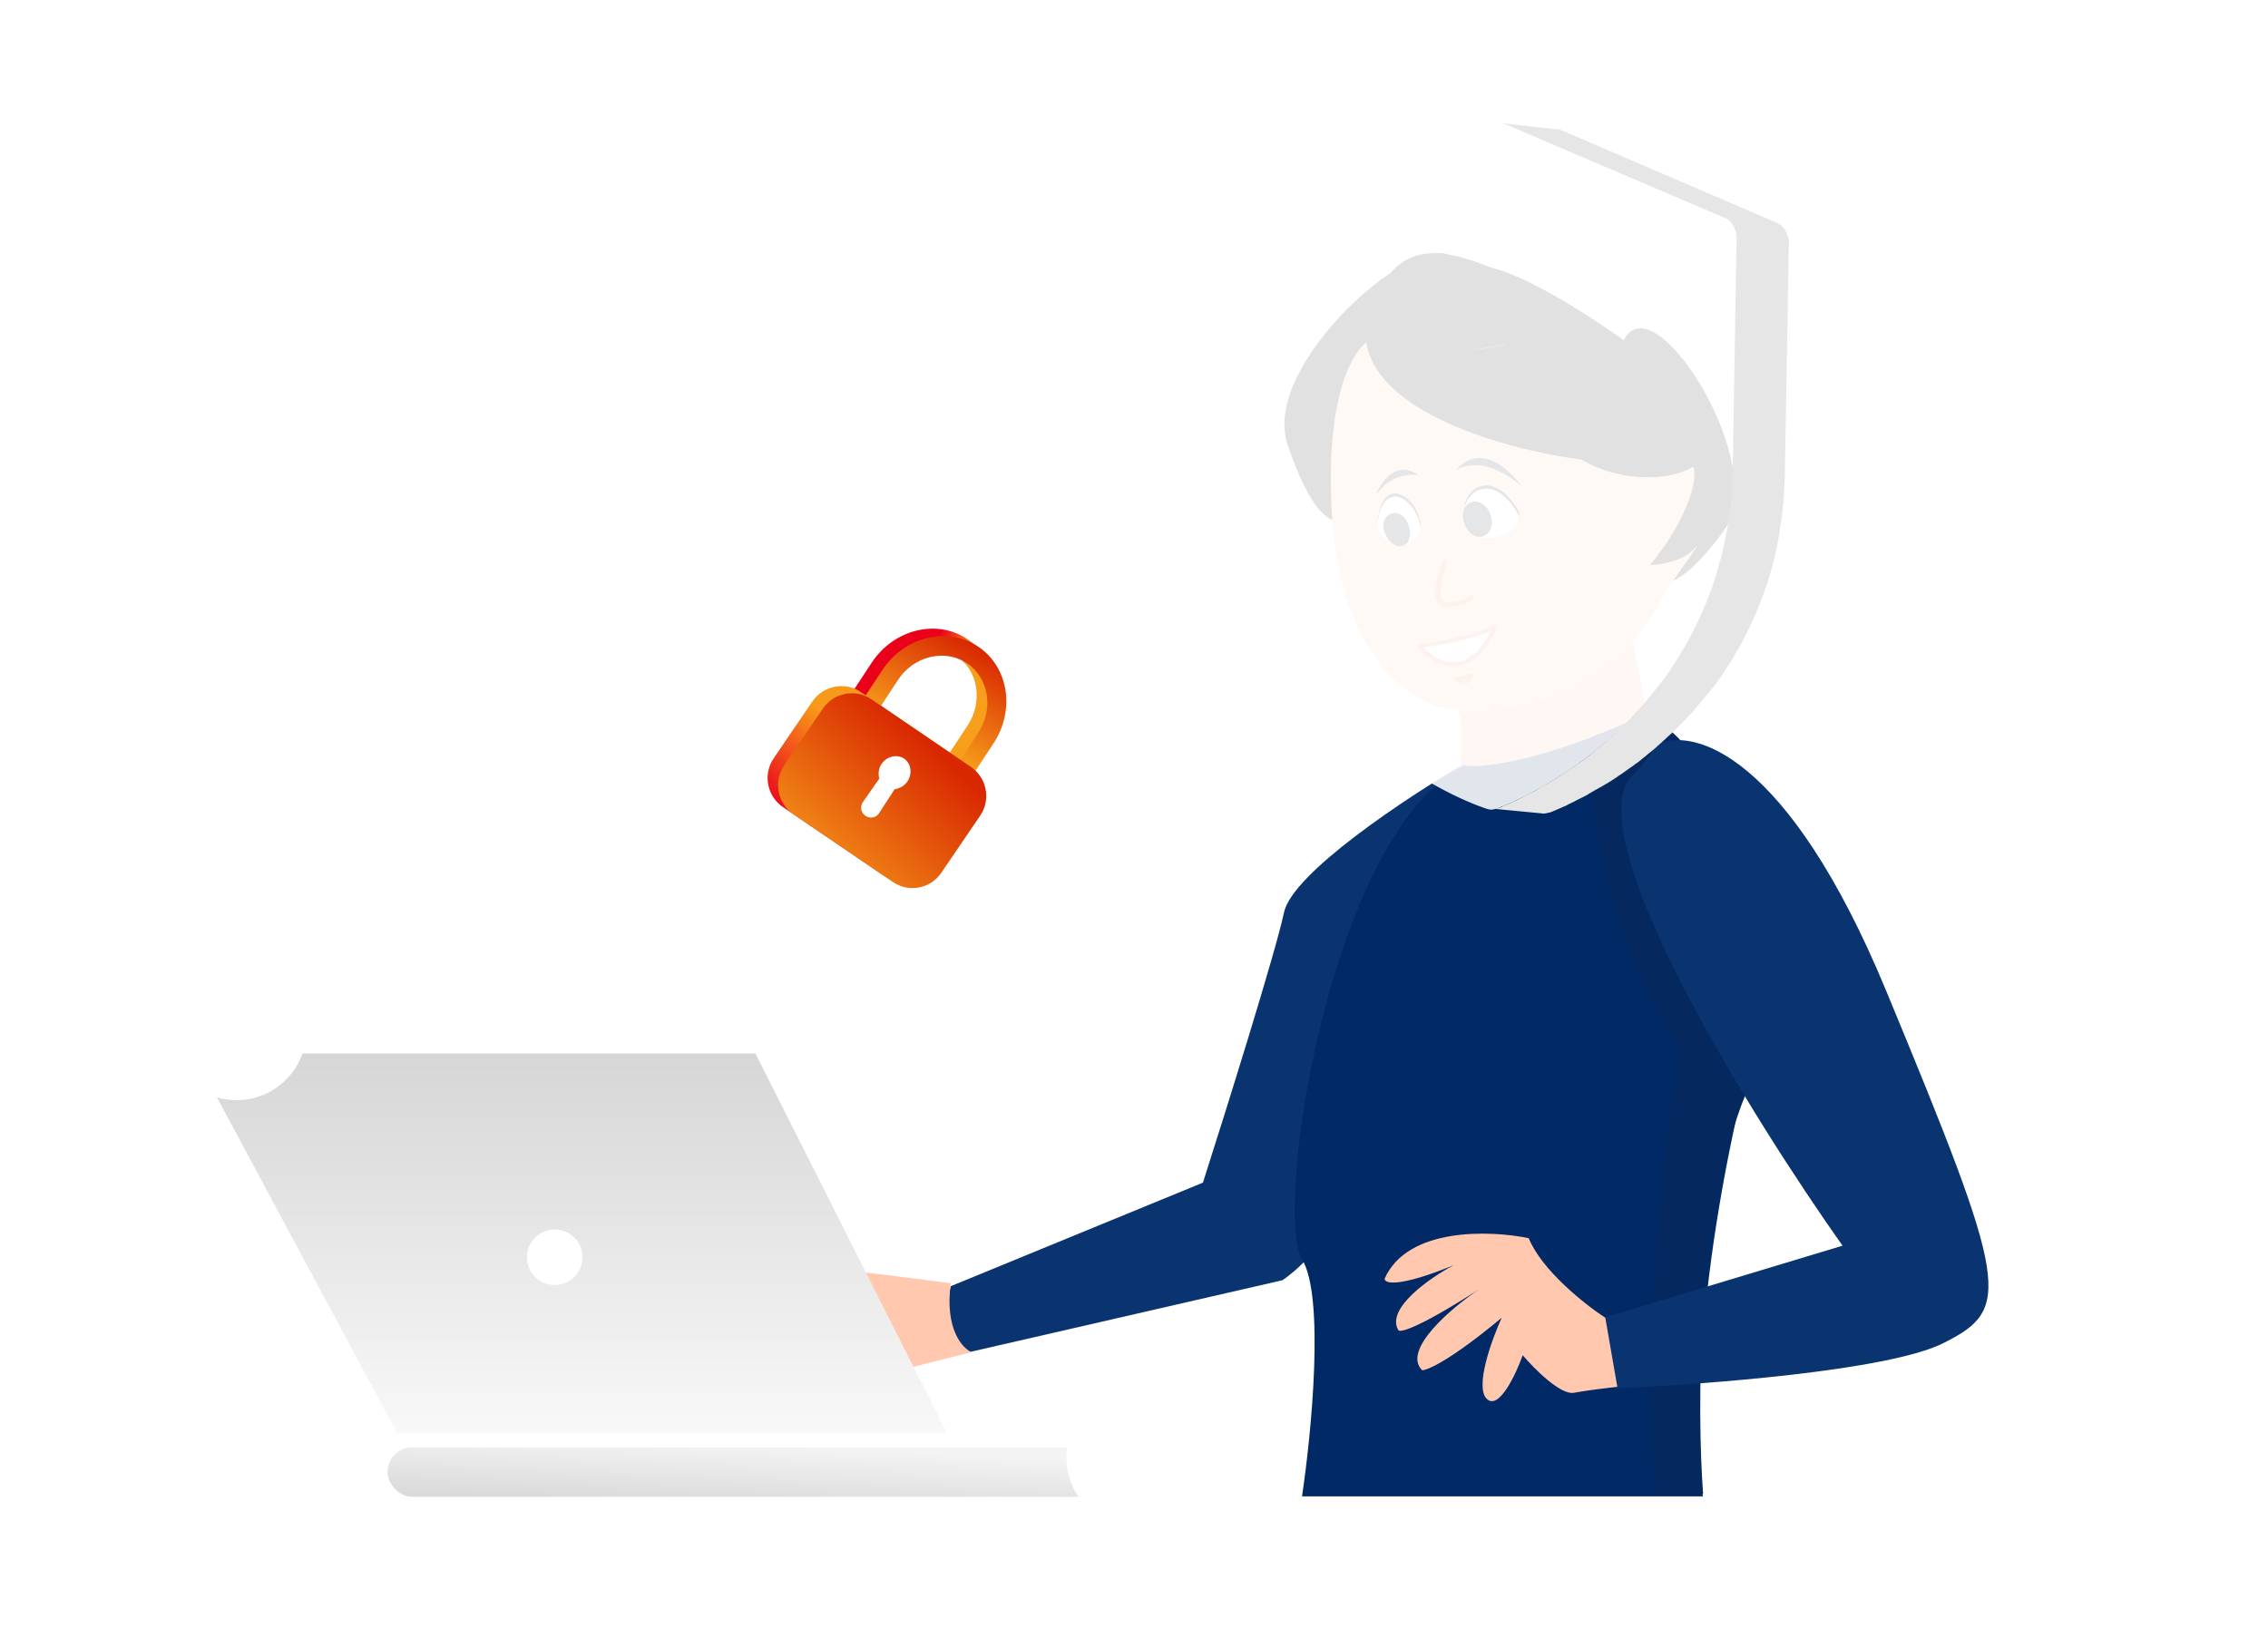
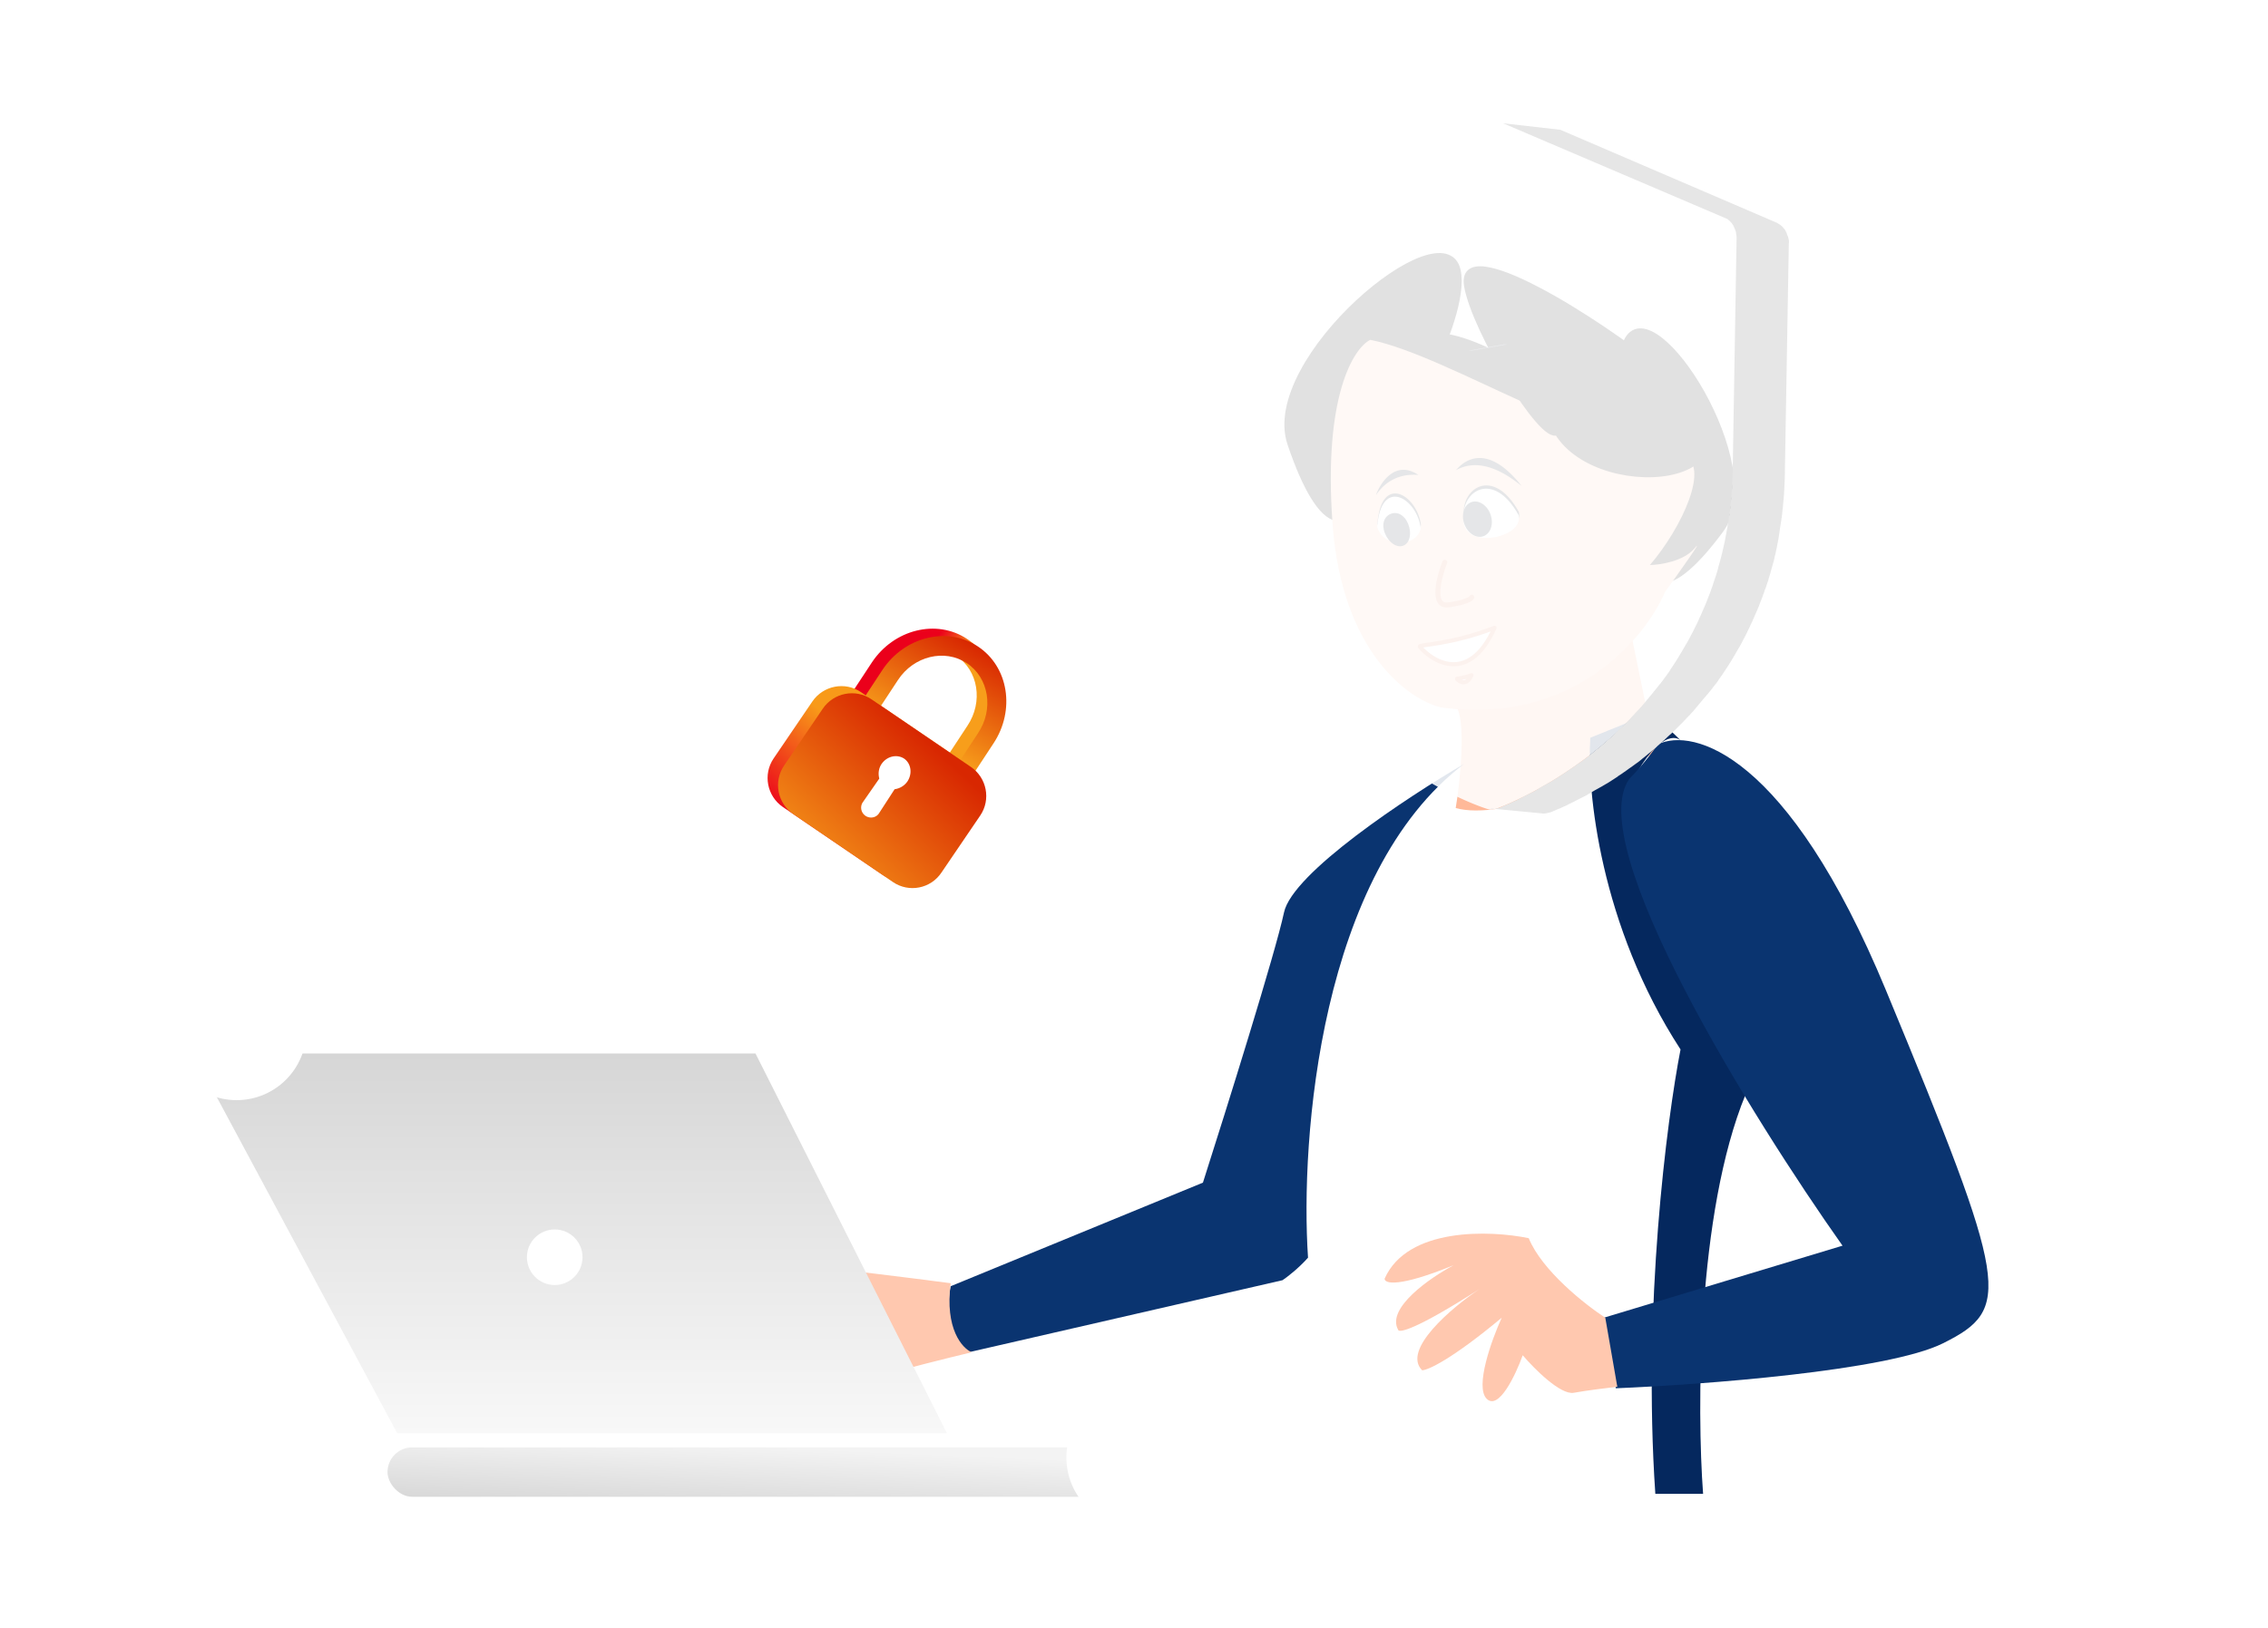
<svg xmlns="http://www.w3.org/2000/svg" width="571" height="410" fill="none">
  <g clip-path="url(#a)">
    <path d="m416.812 189.529-8.88-43.13c-8.119 28.415-28.049 28.894-41.439 31.291 2.706 3.382 1.127 19.31 0 25.793 11.839 3.383 38.479-7.893 50.319-13.954Z" fill="#FFB999" />
    <path d="M409.718 85.427c-5.674 9.673 1.549 44.069 6.047 44.462-3.333 21.173 4.808 20.798 17.52 3.586 11.683-15.817-16.475-60.139-23.567-48.048Z" fill="#000" stroke="#000" stroke-width="1.348" />
    <path d="M366.978 68.108c2.749 12.396-16.999 46.947-21.983 45.806-3.773 23.975-12.415 20.738-20.126-2.23-7.086-21.108 38.674-59.071 42.109-43.576Z" fill="#000" stroke="#000" stroke-width="1.526" />
    <path d="M356.307 86.242c-10.686 10.504 23.901 60.251 33.639 61.422-3.845 24.42-11.534 6.798 24.609-1.114 36.142-7.911-44.891-73.438-58.248-60.308Z" fill="#000" stroke="#000" stroke-width="1.348" />
    <path d="M362.732 178.126c-8.091-1.944-24.866-13.895-27.242-46.148-2.376-32.253 5.341-44.37 9.496-46.397 20.189 3.988 60.148 30.786 70.4 22.871-1.031 6.739 2.919 7.127 4.788 7.758.032-1.805-.257-2.785 3.464-1.583 7.287 2.355-.332 18.492-8.252 27.661 2.599-.043 8.48-.94 11.215-4.179 2.734-3.238-3.814 5.982-7.43 10.996-4.973 11.643-23.222 33.748-56.439 29.021Z" fill="#FFC8AF" />
    <path d="M369.279 72.022c1.872 11.056 19.027 39.444 22.725 36.854 11.057 18.362 59.927 12.75 26.214-15.198-15.138-12.55-51.279-35.477-48.939-21.656Z" fill="#000" stroke="#000" stroke-width="1.348" />
-     <path d="M347.31 73.884c-18.474 33.006 58.568 44.552 61.462 41.086 15.468 14.837 11.668-26.412-28.173-44.588-17.89-8.162-26.444-8.73-33.289 3.502Z" fill="#000" stroke="#000" stroke-width="1.348" />
    <path d="M357.451 162.818c-.058-.522 7.697-.43 18.818-4.721-6.72 14.981-16.364 7.831-18.818 4.721ZM366.808 170.955c-.011-.101 1.491-.084 3.645-.915-1.301 2.902-3.169 1.517-3.645.915Z" fill="#fff" stroke="#E58E6C" stroke-width="1.023" stroke-linejoin="round" />
    <path d="M357.744 132.206c-.962-7.622-10.035-13.065-10.956-.316 1.431 5.323 10.087 5.17 10.956.316Z" fill="#222E3A" />
    <path d="M346.463 124.623c-.068-.254 3.649-9.678 10.608-5.027-4.718-.362-8.275 1.572-10.608 5.027ZM366.536 118.41a.033.033 0 0 0 .013-.007c6.617-3.668 13.557 1.615 16.547 3.98-10.154-12.827-16.148-4.272-16.547-3.98l-.013.007ZM368.51 129.889c-.572-7.184 7.55-12.357 13.862-1.009 1.567 5.83-14.166 8.972-13.862 1.009Z" fill="#222E3A" />
    <path d="M357.691 133.018c-.962-7.623-10.035-13.065-10.956-.316 1.43 5.323 10.087 5.17 10.956.316ZM368.458 130.702c-.573-7.184 7.548-12.357 13.861-1.009 1.567 5.83-14.167 8.972-13.861 1.009Z" fill="#fff" />
    <path d="M354.54 131.972c.944 2.352.397 4.787-1.221 5.435-1.617.649-3.694-.732-4.638-3.085-.945-2.354-.171-4.266 1.446-4.915 1.618-.649 3.468.211 4.413 2.565ZM373.465 135.037c1.829-.644 2.636-3.089 1.801-5.462-.835-2.372-2.994-3.774-4.824-3.13-1.829.643-2.635 3.088-1.801 5.461.835 2.373 2.995 3.774 4.824 3.131Z" fill="#222E3A" />
    <path d="M363.742 141.597c-1.505 3.831-3.423 11.34.947 10.728 4.37-.613 5.726-1.545 5.858-1.934" stroke="#E68E6C" stroke-width="1.233" stroke-linecap="round" />
    <path d="M323.265 229.785c2.117-9.979 31.122-29.106 45.36-37.421-36.288 27.517-41.328 94.372-39.312 124.359-2.419 2.722-5.292 4.914-6.425 5.67l-79.001 18.144c-5.746-4.234-5.418-12.852-4.536-16.632l63.503-26.081c5.922-18.522 18.295-58.06 20.411-68.039Z" fill="#0A3470" />
-     <path d="M414.361 179.89c-26.308 12.095-41.453 13.607-45.737 12.851-34.019 17.388-48.005 112.642-40.823 124.36 5.745 9.374 2.394 43.721 0 59.723h100.924c-1.89-12.726-2.344-51.785 10.962-106.216 13.305-54.431-11.34-83.159-25.326-90.718Z" fill="#002966" />
    <path d="M172.068 316.724c3.326-1.512 46.241 3.654 67.283 6.426-1.512 11.491 2.898 16.379 5.292 17.387-5.796 1.386-18.522 4.536-23.058 6.048-4.536 1.512-13.482-.63-17.388-1.89-3.653.252-14.136.605-26.837 0-12.701-.604 1.26-6.048 9.828-8.694-.882-.126-6.124.152-20.034 2.268-13.91 2.117-10.584-2.394-7.182-4.913-9.677-.605-4.788-4.284-1.134-6.048-11.339-.378 9.072-8.694 13.23-10.584Z" fill="#FFC8AF" />
    <path d="M414.414 180.109c2.405.267 6.792 4.342 8.684 6.346-1.67-1.494-6.614-1.182-13.027 12.026-6.414 13.208 16.925 56.945 29.395 77.162-12.292 29.93-12.248 79.501-10.689 100.545h-12.025c-3.207-47.032 2.895-94.198 6.346-111.902-20.309-31.266-23.605-65.36-22.714-78.499l14.03-5.678Z" fill="#05285E" />
    <path d="M474.84 249.44c-24.796-59.874-48.635-66.275-57.454-61.991-2.722 3.931-5.922 7.434-7.182 8.694-11.794 16.631 30.869 85.3 53.675 117.556l-60.101 18.143 3.024 17.766c21.671-.882 68.492-4.385 82.402-11.34 17.388-8.694 16.632-13.986-14.364-88.828Z" fill="#0A3470" />
    <path d="M384.879 311.81c3.326 8.165 14.237 16.758 19.277 20.034l3.024 17.387c-2.268.252-7.635.907-10.962 1.512-3.326.605-9.953-6.048-12.851-9.45-1.764 4.914-6.048 13.986-9.072 10.962-3.024-3.024 1.26-14.868 3.78-20.411-12.701 10.583-18.648 13.229-20.034 13.229-5.141-5.14 7.434-15.749 14.364-20.411-16.027 10.281-20.286 11.087-20.412 10.205-3.024-5.443 8.064-13.103 13.986-16.253-13.91 5.673-17.388 4.632-17.388 3.402 5.746-13.003 26.586-12.222 36.288-10.206Z" fill="#FFC8AF" />
    <path d="m190.2 265.288 48.21 95.642H100.001l-51.32-95.642H190.2Z" fill="url(#b)" />
    <rect x="97.559" y="364.49" width="197.505" height="12.441" rx="6.221" fill="url(#c)" />
    <circle cx="139.657" cy="316.609" r="6.998" fill="#fff" />
    <g filter="url(#d)">
      <path d="m369.787 86.711 8.854-1.558.035-.019-8.889 1.577Z" fill="#717F99" />
      <path d="m369.822 86.692 8.854-1.558a.304.304 0 0 1 .179-.005l-8.854 1.558c-.054-.016-.125.021-.179.005Z" fill="#75839E" />
      <path d="m370.001 86.687 8.854-1.558c.054.016.125-.021.179-.005l-8.854 1.558c-.09.003-.144-.014-.179.005Z" fill="#7988A3" />
      <path d="m370.161 86.647 8.855-1.558c.054.017.089-.002.179-.005l-8.854 1.558c-.071.038-.125.022-.18.005Z" fill="#7D8CA8" />
      <path d="m370.324 86.696 8.854-1.558c.055.016.09-.003.144.014l-8.854 1.558c-.019-.035-.073-.052-.144-.014Z" fill="#8190AD" />
-       <path d="m370.504 86.69 8.854-1.558c.035-.019.054.017.089-.002l-8.854 1.558c-.035.019-.089.003-.089.003Z" fill="#8494B3" />
      <path d="M378.383 29.537c.533-.001 1.035.122 1.55.302l54.588 23.451c1.751.671 2.923 2.715 2.853 5.038l-.961 57.541c-1.067 65.492-59.141 86.011-59.749 86.207-.339.076-.733.165-1.141.198-.407.032-.727-.073-1.104-.166-.571-.167-58.067-18.113-57-83.605l.961-57.541c.013-2.31 1.168-4.286 2.984-5.168l55.452-25.845a3.107 3.107 0 0 1 1.567-.412Z" fill="#fff" fill-opacity=".88" />
      <path d="M375.624 202.192c.407-.033.802-.122 1.141-.198l.62-.139c.056-.013.113-.026.213-.107l.169-.038c.056-.013.169-.038.269-.12.057-.013.17-.038.213-.107.113-.026.157-.095.27-.12.056-.013.156-.094.269-.12.113-.025.213-.107.326-.132.112-.025.156-.094.269-.12.113-.025.269-.12.382-.145.113-.025.213-.107.269-.12.157-.094.27-.119.426-.214.113-.025.213-.107.27-.12.212-.107.369-.201.595-.252.056-.012.1-.081.213-.107.269-.12.595-.252.851-.428.057-.013.157-.094.213-.107.213-.107.482-.227.695-.334.1-.082.213-.107.313-.189l.639-.321c.1-.082.269-.12.426-.214l.639-.321c.156-.095.313-.189.426-.214l.638-.322.47-.283c.213-.107.426-.214.626-.377l.469-.283c.213-.107.47-.283.683-.39a6.91 6.91 0 0 1 .526-.296c.213-.107.469-.283.739-.403.156-.094.369-.202.526-.296.256-.176.526-.296.726-.459.156-.094.313-.189.526-.296.257-.176.57-.365.826-.541.157-.094.313-.188.413-.27l1.24-.811c.056-.013.056-.013.1-.082.469-.283.87-.61 1.34-.893.156-.094.313-.189.413-.27.313-.189.613-.434.913-.679.157-.095.357-.258.57-.365.313-.189.557-.421.87-.61.2-.163.413-.27.557-.421.257-.176.557-.421.814-.597l.6-.49c.244-.233.557-.421.801-.654l.601-.49c.244-.232.557-.421.801-.653l.601-.49c.3-.245.544-.478.844-.723.201-.163.401-.327.588-.546.301-.245.601-.49.845-.723.2-.163.4-.326.588-.546.3-.245.588-.547.876-.848.2-.163.344-.314.544-.477.344-.314.675-.685 1.076-1.011.144-.151.244-.233.388-.383.488-.465.975-.93 1.451-1.451.1-.082.2-.163.231-.289.388-.383.819-.835 1.194-1.274.201-.163.332-.37.532-.534.331-.37.619-.671.95-1.042l.563-.659c.288-.301.563-.659.838-1.016l.562-.659c.275-.358.563-.659.838-1.017l.694-.866c.144-.151.275-.358.419-.508.274-.358.549-.716.881-1.086.087-.138.231-.289.319-.427.418-.508.768-1.06 1.187-1.568.044-.069.144-.151.175-.276.318-.427.637-.854.887-1.324.493-.703.974-1.461 1.411-2.151l.219-.345c.393-.621.774-1.299 1.168-1.919.174-.276.293-.54.468-.816.262-.414.468-.815.73-1.229.175-.276.337-.608.512-.884.206-.401.456-.872.662-1.273.162-.332.337-.608.499-.94l.486-.997c.162-.333.368-.734.531-1.066.162-.332.324-.665.473-1.053.15-.389.368-.734.518-1.122.162-.333.268-.652.43-.985.15-.388.355-.789.505-1.178.162-.332.268-.652.43-.984.137-.445.343-.846.48-1.291.118-.264.224-.583.342-.846.193-.458.318-.959.511-1.417.118-.263.18-.514.286-.833.168-.57.392-1.153.56-1.723.075-.195.106-.32.181-.514.242-.765.485-1.529.658-2.337.075-.195.093-.376.168-.571.168-.57.323-1.196.491-1.766.062-.251.111-.558.217-.878.124-.501.236-1.058.36-1.559.049-.307.155-.627.204-.934.124-.501.236-1.059.303-1.547.05-.307.156-.627.192-.99.112-.557.179-1.046.291-1.603.049-.307.086-.67.135-.977l.297-1.842c.062-.25.067-.488.117-.795.086-.67.184-1.284.214-1.941.05-.307.055-.545.105-.852.091-.908.17-1.872.249-2.837l.072-1.258c.043-.601.098-1.146.084-1.735.024-.419.035-.895.059-1.314.042-.602.041-1.134.027-1.722l.962-57.541a3.456 3.456 0 0 0-.052-.758l-.026-.112c-.063-.282-.058-.52-.121-.801a.725.725 0 0 0-.133-.325c-.038-.17-.063-.282-.157-.438-.026-.113-.108-.213-.133-.325-.082-.1-.12-.27-.202-.37l-.012-.055c-.107-.213-.258-.356-.365-.569-.013-.056-.069-.044-.082-.1-.151-.143-.315-.343-.465-.487-.151-.143-.359-.274-.509-.418l-.069-.043a3.192 3.192 0 0 0-.597-.28l-55.846-23.84 14.398 1.633 54.588 23.45.069.044.207.131.207.131.07.044.069.043.138.088c.069.043.138.087.22.187.069.043.138.087.22.187.082.1.151.143.232.243.069.044.095.157.164.2.013.057.069.044.082.1 0 0 .012.056.069.044.094.156.245.3.352.512l.013.056c.082.1.12.27.202.37.025.112.107.212.132.324.025.113.063.282.158.438a.735.735 0 0 0 .132.325l.203.901a.724.724 0 0 1 .02.35c.026.113.007.295-.024.42l-.987 57.429.013.056c.001.532-.041 1.133-.04 1.665-.024.42-.035.896-.059 1.315-.043.601-.041 1.133-.084 1.735l-.072 1.258c-.079.964-.17 1.872-.249 2.837-.05.307-.055.545-.105.851-.042.602-.141 1.215-.183 1.817.012.056-.044.068-.031.125-.062.25-.068.488-.117.795l-.297 1.842c-.049.307-.086.67-.135.977-.037.363-.13.739-.166 1.102-.019.182-.05.307-.068.488-.05.307-.143.683-.192.99-.124.501-.179 1.046-.303 1.547-.05.307-.155.627-.205.934-.018.181-.093.376-.111.557-.106.32-.155.627-.248 1.003-.05.307-.112.557-.218.877-.155.626-.323 1.196-.491 1.767-.074.194-.093.375-.167.57.012.056-.044.069-.031.125-.187.752-.442 1.46-.628 2.212-.075.194-.106.319-.181.514-.18.514-.304 1.015-.497 1.472-.044.069-.075.195-.119.264-.118.263-.18.514-.286.833-.193.458-.317.959-.511 1.416-.118.264-.224.583-.342.847-.062.25-.194.457-.256.708l-.224.583c-.162.332-.268.652-.43.984-.149.388-.355.79-.505 1.178-.162.333-.268.652-.43.984a1.773 1.773 0 0 0-.193.458c-.075.194-.206.401-.325.665-.162.332-.311.72-.473 1.053-.163.332-.368.733-.531 1.066l-.486.996c-.088.138-.119.264-.206.402-.075.194-.219.345-.293.539-.206.401-.456.871-.662 1.273-.175.276-.337.608-.512.884-.262.414-.468.815-.73 1.229-.075.194-.219.345-.293.539l-.175.276c-.381.678-.775 1.299-1.168 1.92l-.219.344c-.48.759-.974 1.462-1.411 2.152l-.131.207c-.275.358-.538.772-.813 1.129-.043.069-.143.151-.174.276-.35.552-.769 1.06-1.188 1.569-.087.138-.231.288-.318.426-.275.358-.55.716-.882 1.086a3.126 3.126 0 0 1-.419.508c-.143.151-.231.289-.375.44-.087.138-.187.219-.331.37-.275.358-.563.659-.838 1.017l-.562.659c-.275.357-.563.659-.838 1.016l-.563.659c-.331.371-.619.672-.95 1.043-.2.163-.331.37-.532.533-.375.44-.819.835-1.194 1.275-.1.081-.144.15-.244.232-.488.465-.963.986-1.451 1.45-.144.151-.244.233-.388.384-.344.314-.675.684-1.076 1.011-.2.163-.344.314-.544.477-.288.301-.588.546-.876.848-.2.163-.4.327-.588.546-.3.245-.6.49-.844.723a4.19 4.19 0 0 0-.588.546c-.301.245-.545.477-.845.723l-.601.49c-.3.245-.557.421-.801.653l-.6.49c-.244.233-.557.421-.801.654l-.601.49c-.3.245-.557.421-.814.597-.2.163-.413.27-.557.421-.313.189-.557.421-.87.61-.156.094-.356.258-.513.352-.3.245-.613.434-.914.679-.156.094-.313.188-.413.27-.457.34-.926.623-1.339.893 0 0-.057.013-.044.069l-1.24.811c-.156.095-.313.189-.413.271-.313.189-.569.365-.882.553a7.11 7.11 0 0 1-.526.296c-.257.176-.526.296-.783.472-.156.094-.369.201-.526.296-.269.12-.469.283-.739.403a7.673 7.673 0 0 1-.526.296c-.213.107-.469.283-.682.39l-.47.283a3.265 3.265 0 0 0-.626.377l-.469.283-.639.322c-.157.094-.313.188-.426.214l-.639.321c-.156.094-.269.12-.426.214l-.638.321c-.1.082-.213.107-.313.189-.27.12-.483.227-.696.334-.056.012-.156.094-.212.107-.326.132-.595.252-.852.428-.057.013-.1.082-.213.107-.213.107-.426.214-.595.252-.113.026-.213.107-.269.12-.157.094-.326.133-.426.214-.113.026-.213.107-.27.12-.112.025-.269.12-.382.145-.112.025-.156.094-.269.12-.113.025-.213.107-.326.132-.113.026-.156.095-.269.12-.113.025-.213.107-.269.12-.057.012-.17.038-.213.107a.521.521 0 0 0-.27.12l-.169.038c-.056.012-.169.038-.213.107l-.62.139c-.339.076-.733.165-1.141.198-.113.025-.238-.006-.364-.037l-12.901-1.238c-.019.181.107.212.22.187Z" fill="#E6E6E6" />
    </g>
    <g filter="url(#e)">
      <circle cx="59.573" cy="259.474" r="17.573" fill="#fff" />
    </g>
    <g filter="url(#f)">
      <circle cx="286.05" cy="367.034" r="17.573" fill="#fff" />
    </g>
    <path d="m247.447 185.353-4.789 7.284-3.897-2.563 4.789-7.284c4.026-6.022 2.772-13.955-2.84-17.66-5.569-3.647-13.339-1.804-17.323 4.276l-4.79 7.284-3.897-2.563 4.79-7.284c5.52-8.346 16.295-11.046 23.988-5.936 7.795 5.126 9.49 16.1 3.969 24.446Z" fill="url(#g)" />
    <path d="m250.122 187.211-4.789 7.284-3.897-2.563 4.789-7.284c4.026-6.021 2.771-13.955-2.84-17.66-5.569-3.647-13.34-1.803-17.323 4.276l-4.79 7.284-3.897-2.563 4.79-7.284c5.52-8.346 16.294-11.046 23.988-5.936 7.794 5.126 9.49 16.1 3.969 24.446Z" fill="url(#h)" />
    <path d="m222.147 220.277-25.017-17.021c-4.023-2.736-5.099-8.234-2.363-12.257l9.747-14.336c2.737-4.023 8.234-5.1 12.257-2.363l25.017 17.02c4.024 2.737 5.1 8.234 2.364 12.258l-9.748 14.336c-2.694 4.081-8.234 5.1-12.257 2.363Z" fill="url(#i)" />
    <path d="m224.824 222.135-25.059-17.078c-4.023-2.737-5.1-8.235-2.363-12.258l9.747-14.336c2.737-4.023 8.234-5.099 12.258-2.363l25.017 17.021c4.023 2.736 5.099 8.234 2.362 12.257l-9.746 14.336c-2.695 4.081-8.192 5.158-12.216 2.421Z" fill="url(#j)" />
    <path d="M228.484 196.746c1.29-1.999.87-4.524-.887-5.724-1.814-1.158-4.313-.58-5.644 1.36-.732 1.063-.895 2.42-.612 3.54.026.158.011.258-.105.342l-3.979 5.722c-.789 1.105-.527 2.683.677 3.487 1.163.748 2.699.428 3.388-.693l3.795-5.853c.074-.142.131-.184.289-.21a4.625 4.625 0 0 0 3.078-1.971Z" fill="url(#k)" />
  </g>
  <defs>
    <linearGradient id="b" x1="143.545" y1="265.288" x2="143.545" y2="360.93" gradientUnits="userSpaceOnUse">
      <stop stop-color="#D6D6D6" />
      <stop offset="1" stop-color="#F8F8F8" />
    </linearGradient>
    <linearGradient id="c" x1="196.311" y1="364.49" x2="195.533" y2="382.375" gradientUnits="userSpaceOnUse">
      <stop stop-color="#F3F3F3" />
      <stop offset="1" stop-color="#D6D6D6" />
    </linearGradient>
    <linearGradient id="g" x1="230.561" y1="168.97" x2="238.555" y2="174.053" gradientUnits="userSpaceOnUse">
      <stop stop-color="#EB001B" />
      <stop offset="1" stop-color="#F79E1B" />
    </linearGradient>
    <linearGradient id="h" x1="245.227" y1="162.246" x2="231.241" y2="186.42" gradientUnits="userSpaceOnUse">
      <stop stop-color="#D82701" />
      <stop offset="1" stop-color="#F79E1B" />
    </linearGradient>
    <linearGradient id="i" x1="222.652" y1="193.896" x2="204.539" y2="213.456" gradientUnits="userSpaceOnUse">
      <stop stop-color="#F89A19" />
      <stop offset="1" stop-color="#EB001B" />
    </linearGradient>
    <linearGradient id="j" x1="233.159" y1="186.123" x2="200.254" y2="221.313" gradientUnits="userSpaceOnUse">
      <stop stop-color="#D82701" />
      <stop offset="1" stop-color="#F79E1B" />
    </linearGradient>
    <linearGradient id="k" x1="217.751" y1="205.184" x2="228.19" y2="190.3" gradientUnits="userSpaceOnUse">
      <stop stop-color="#fff" />
      <stop offset="1" stop-color="#fff" />
    </linearGradient>
    <filter id="d" x="307.379" y="21.024" width="153.041" height="193.893" filterUnits="userSpaceOnUse" color-interpolation-filters="sRGB">
      <feFlood flood-opacity="0" result="BackgroundImageFix" />
      <feColorMatrix in="SourceAlpha" values="0 0 0 0 0 0 0 0 0 0 0 0 0 0 0 0 0 0 127 0" result="hardAlpha" />
      <feOffset dy="1.604" />
      <feGaussianBlur stdDeviation="5.012" />
      <feComposite in2="hardAlpha" operator="out" />
      <feColorMatrix values="0 0 0 0 0 0 0 0 0 0 0 0 0 0 0 0 0 0 0.25 0" />
      <feBlend in2="BackgroundImageFix" result="effect1_dropShadow_3_487" />
      <feBlend in="SourceGraphic" in2="effect1_dropShadow_3_487" result="shape" />
    </filter>
    <filter id="e" x="11.037" y="210.939" width="97.071" height="97.071" filterUnits="userSpaceOnUse" color-interpolation-filters="sRGB">
      <feFlood flood-opacity="0" result="BackgroundImageFix" />
      <feBlend in="SourceGraphic" in2="BackgroundImageFix" result="shape" />
      <feGaussianBlur stdDeviation="15.481" result="effect1_foregroundBlur_3_487" />
    </filter>
    <filter id="f" x="237.515" y="318.499" width="97.071" height="97.071" filterUnits="userSpaceOnUse" color-interpolation-filters="sRGB">
      <feFlood flood-opacity="0" result="BackgroundImageFix" />
      <feBlend in="SourceGraphic" in2="BackgroundImageFix" result="shape" />
      <feGaussianBlur stdDeviation="15.481" result="effect1_foregroundBlur_3_487" />
    </filter>
    <clipPath id="a">
      <path fill="#fff" d="M0 0h571v410H0z" />
    </clipPath>
  </defs>
</svg>